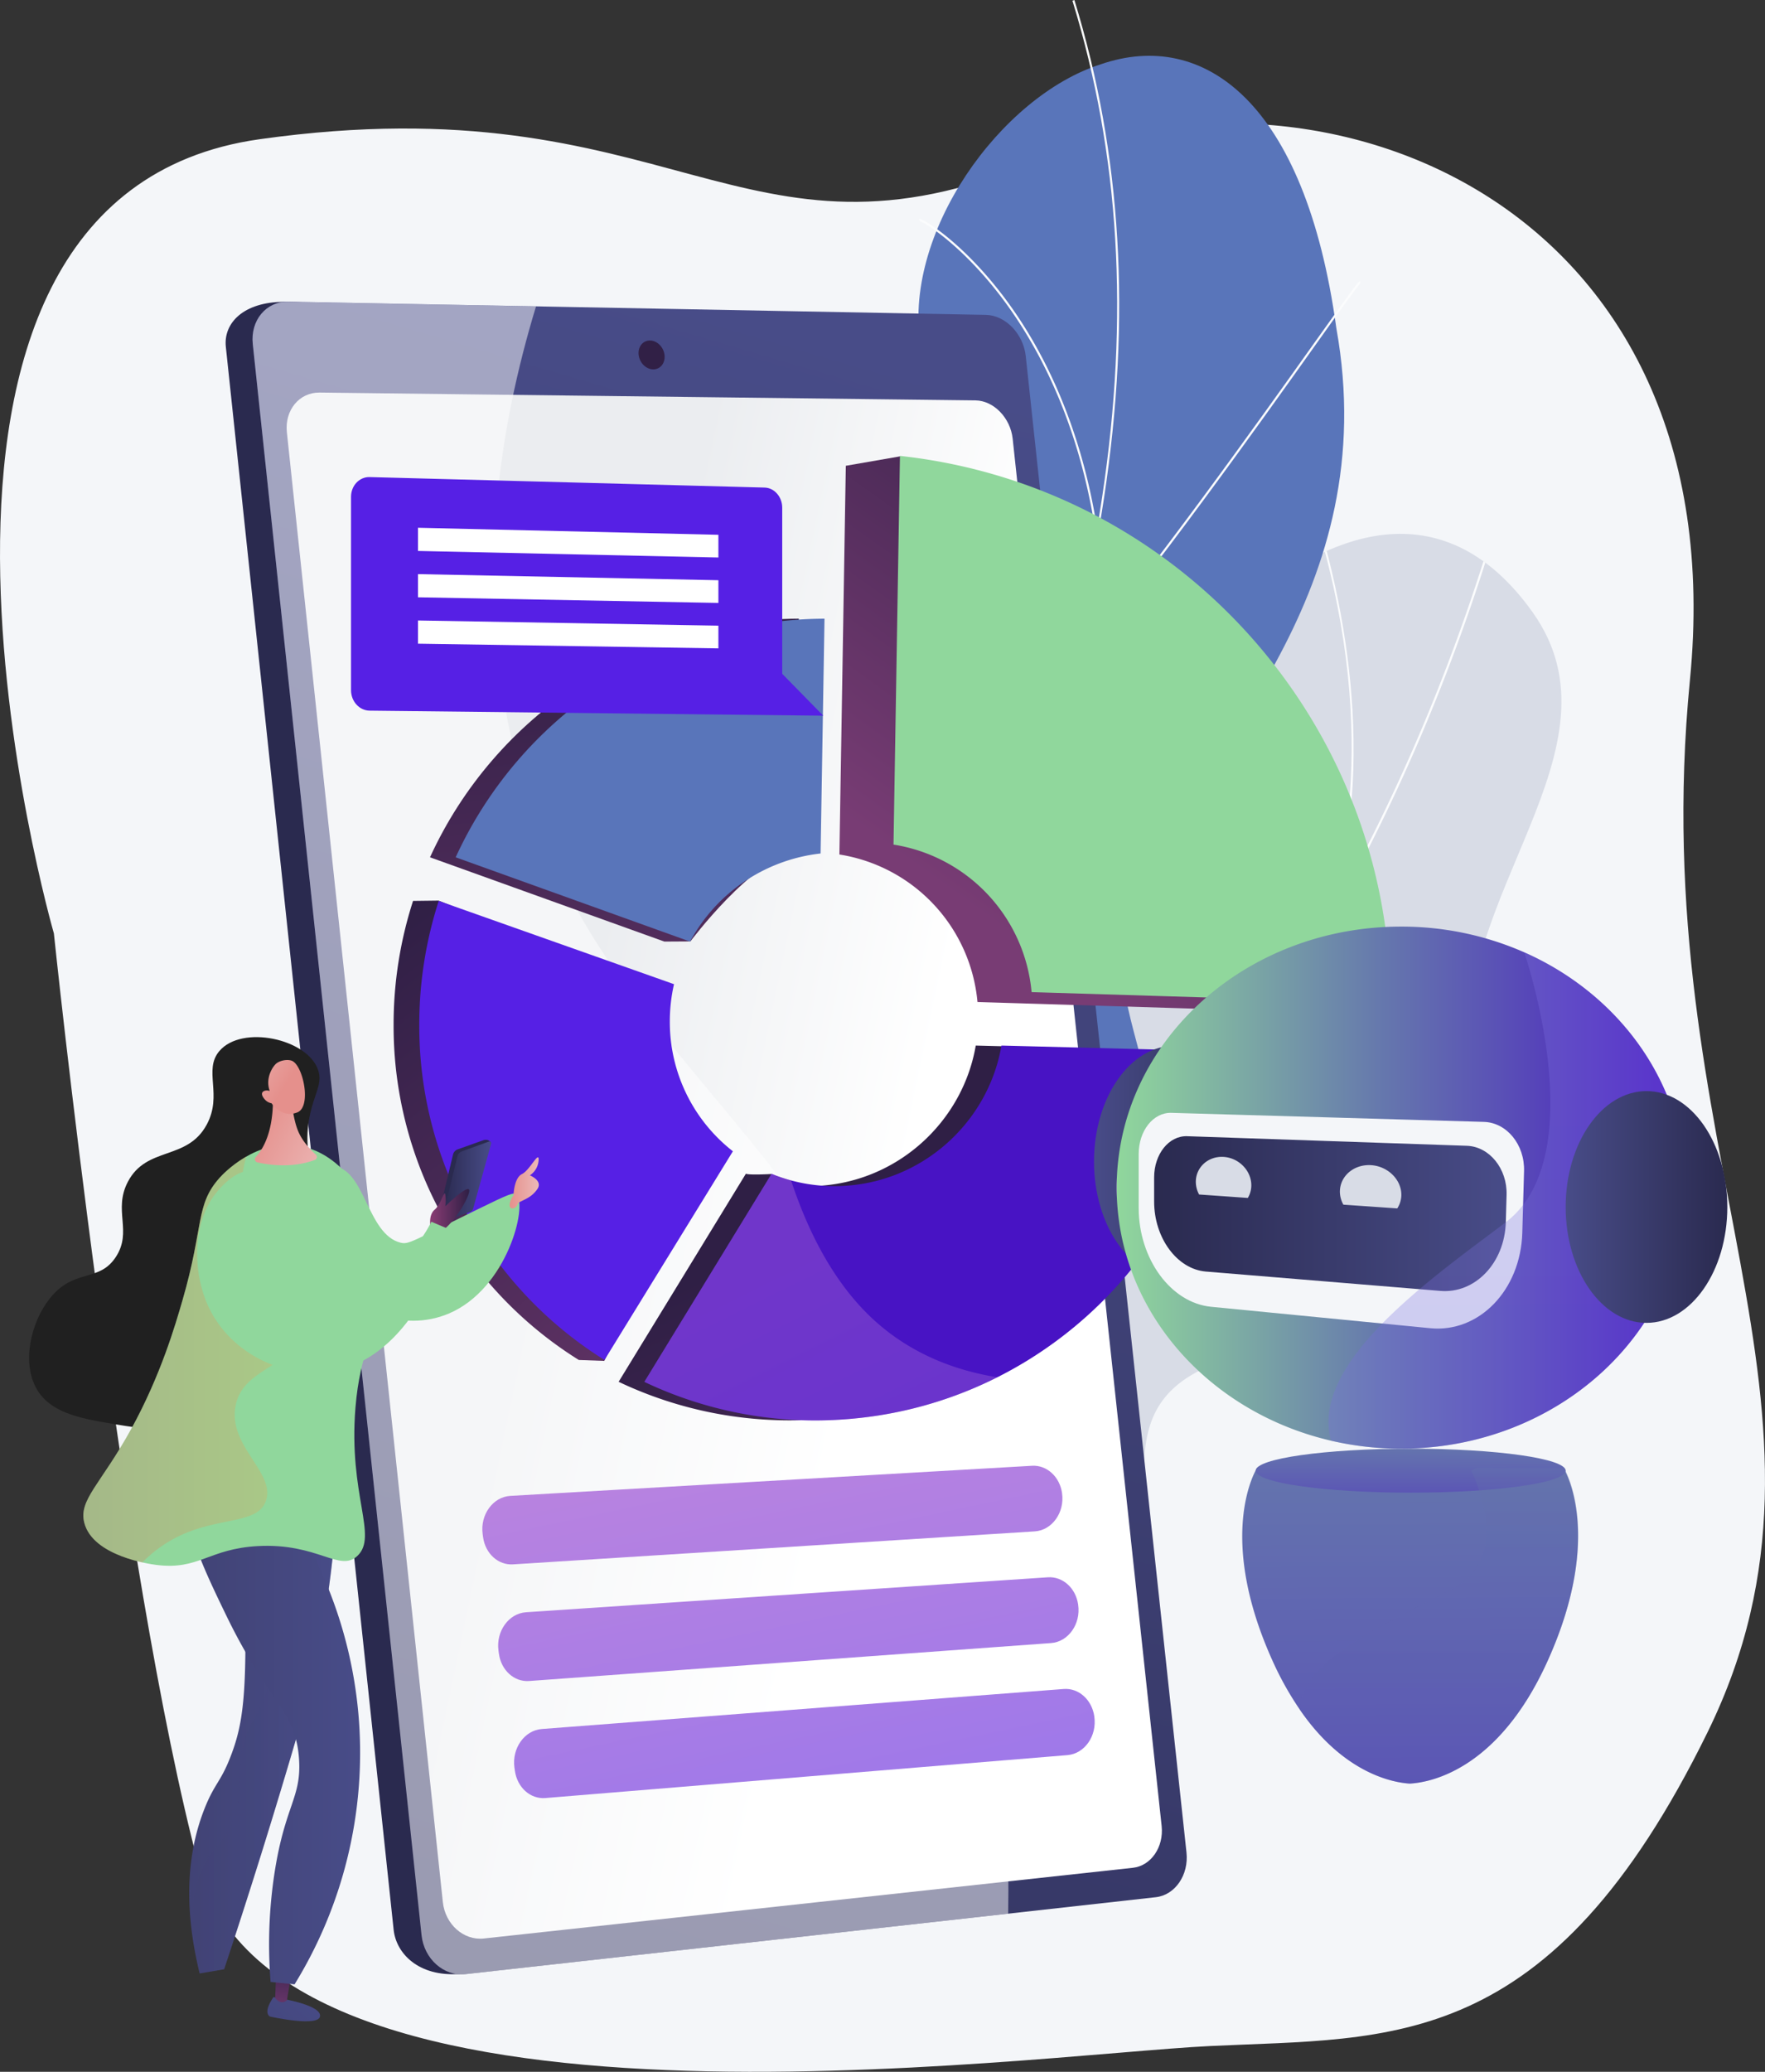
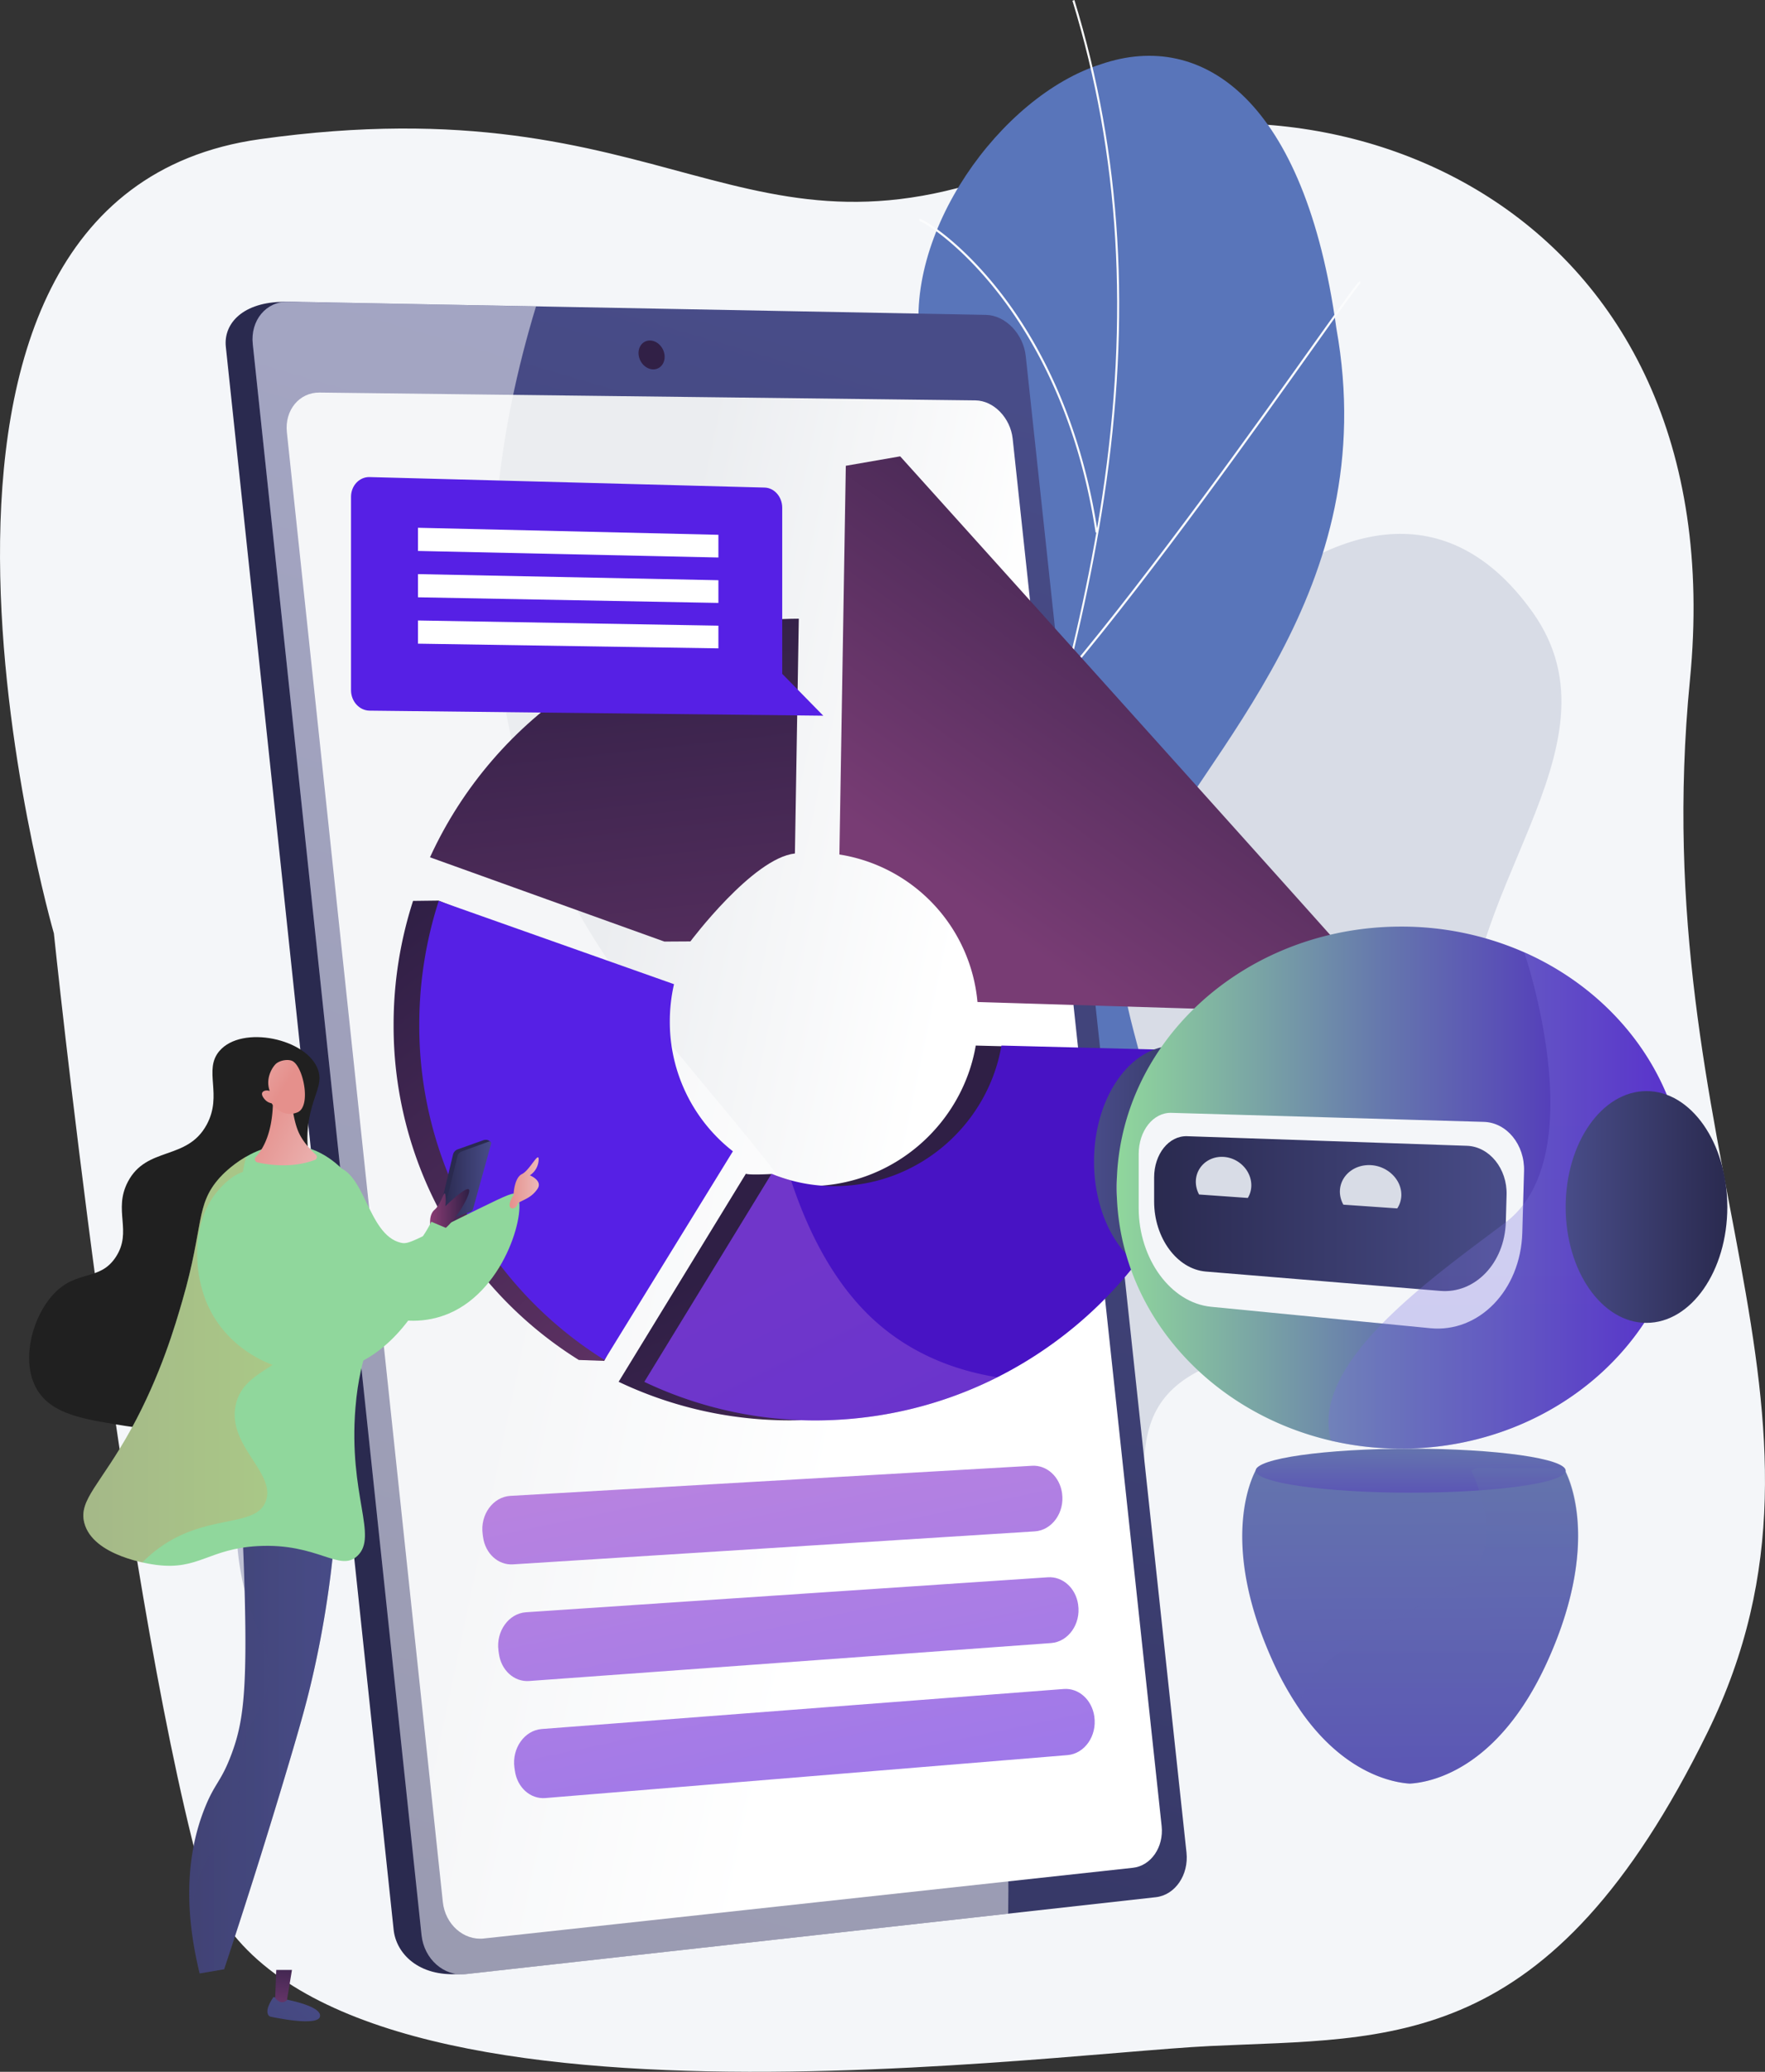
<svg xmlns="http://www.w3.org/2000/svg" xmlns:xlink="http://www.w3.org/1999/xlink" viewBox="0 0 1009.76 1184.95">
  <rect x="0" y="0" width="1009.76" height="1184.95" fill="#333333" stroke="none" />
  <defs>
    <style>.cls-1{fill:none;}.cls-2{isolation:isolate;}.cls-3{fill:#f4f6f9;}.cls-4{fill:#d8dce6;}.cls-5{clip-path:url(#clip-path);}.cls-13,.cls-6{mix-blend-mode:soft-light;}.cls-7{fill:#fbfcfd;}.cls-8{fill:#5975ba;}.cls-9{fill:url(#linear-gradient);}.cls-10{fill:url(#linear-gradient-2);}.cls-11{fill:url(#linear-gradient-3);}.cls-12{fill:url(#linear-gradient-4);}.cls-13{opacity:0.5;}.cls-14{fill:#fff;}.cls-15{fill:url(#linear-gradient-5);}.cls-16{fill:url(#linear-gradient-6);}.cls-17{fill:url(#linear-gradient-7);}.cls-18{fill:url(#linear-gradient-8);}.cls-19{fill:url(#linear-gradient-9);}.cls-20{fill:url(#linear-gradient-10);}.cls-21{fill:url(#linear-gradient-11);}.cls-22{fill:#4813c4;}.cls-23{fill:#5620e5;}.cls-24{fill:#90d79c;}.cls-25,.cls-29,.cls-33,.cls-43{opacity:0.3;mix-blend-mode:multiply;}.cls-26{fill:url(#linear-gradient-12);}.cls-27{fill:url(#linear-gradient-13);}.cls-28{fill:url(#linear-gradient-14);}.cls-29{fill:url(#linear-gradient-15);}.cls-30{fill:url(#linear-gradient-16);}.cls-31{fill:url(#linear-gradient-17);}.cls-32{fill:url(#linear-gradient-18);}.cls-33{fill:url(#linear-gradient-19);}.cls-34{fill:url(#linear-gradient-20);}.cls-35{fill:url(#linear-gradient-21);}.cls-36{fill:url(#linear-gradient-22);}.cls-37{fill:url(#linear-gradient-23);}.cls-38{fill:url(#linear-gradient-24);}.cls-39{fill:#202020;}.cls-40{fill:url(#linear-gradient-25);}.cls-41{fill:url(#linear-gradient-26);}.cls-42{fill:url(#linear-gradient-27);}.cls-43{fill:url(#linear-gradient-28);}.cls-44{fill:url(#linear-gradient-29);}.cls-45{fill:url(#linear-gradient-30);}.cls-46{fill:url(#linear-gradient-31);}.cls-47{fill:url(#linear-gradient-32);}</style>
    <clipPath id="clip-path">
-       <path class="cls-1" d="M208.65,815.18c.06,67.84-2.36,136.89-2.63,205.21,31.92,14.85,69.78,31.46,90.07-11,28.2-59.11,132.45-48,178.73-32.64,57.28,19,184.52,47.35,184.35-51.09-.14-81.94-29.23-132.37,58.34-152.38S853.2,699.63,841.11,609c-12.71-95.4,91.38-180.68,35.67-258.86C779.71,213.9,617.93,419.22,588.29,553S503,635.34,420.42,633.85c-112.71-2-56,135.69-108.51,173.15C270.76,836.37,249.56,820.6,208.65,815.18Z" />
-     </clipPath>
+       </clipPath>
    <linearGradient id="linear-gradient" x1="390.14" y1="631.27" x2="241.99" y2="647.43" gradientUnits="userSpaceOnUse">
      <stop offset="0" stop-color="#484c88" />
      <stop offset="1" stop-color="#2a2a4f" />
    </linearGradient>
    <linearGradient id="linear-gradient-2" x1="534.68" y1="209.71" x2="123.2" y2="1610.53" xlink:href="#linear-gradient" />
    <linearGradient id="linear-gradient-3" x1="131.28" y1="609.02" x2="514.96" y2="689.67" gradientUnits="userSpaceOnUse">
      <stop offset="0.49" stop-color="#ebedf0" />
      <stop offset="1" stop-color="#fff" />
    </linearGradient>
    <linearGradient id="linear-gradient-4" x1="384.82" y1="170.38" x2="-99.69" y2="1482.59" gradientUnits="userSpaceOnUse">
      <stop offset="0" stop-color="#2f1f45" />
      <stop offset="1" stop-color="#783c74" />
    </linearGradient>
    <linearGradient id="linear-gradient-5" x1="399.12" y1="663.1" x2="508.73" y2="1183.41" gradientUnits="userSpaceOnUse">
      <stop offset="0" stop-color="#cd8bd8" />
      <stop offset="1" stop-color="#8a70f1" />
    </linearGradient>
    <linearGradient id="linear-gradient-6" x1="395.96" y1="669.98" x2="505.27" y2="1188.84" xlink:href="#linear-gradient-5" />
    <linearGradient id="linear-gradient-7" x1="392.88" y1="677.26" x2="501.86" y2="1194.58" xlink:href="#linear-gradient-5" />
    <linearGradient id="linear-gradient-8" x1="341.59" y1="332.3" x2="390.04" y2="770.29" xlink:href="#linear-gradient-4" />
    <linearGradient id="linear-gradient-9" x1="509.66" y1="677.18" x2="698.48" y2="1058.57" xlink:href="#linear-gradient-4" />
    <linearGradient id="linear-gradient-10" x1="225.66" y1="520.39" x2="498.68" y2="871.41" xlink:href="#linear-gradient-4" />
    <linearGradient id="linear-gradient-11" x1="749.96" y1="266.36" x2="564.47" y2="525.04" xlink:href="#linear-gradient-4" />
    <linearGradient id="linear-gradient-12" x1="438.14" y1="725.48" x2="619.32" y2="1091.41" xlink:href="#linear-gradient-5" />
    <linearGradient id="linear-gradient-13" x1="804.2" y1="281.06" x2="809.1" y2="1427.3" gradientUnits="userSpaceOnUse">
      <stop offset="0" stop-color="#fff" />
      <stop offset="0" stop-color="#90d79c" />
      <stop offset="0.47" stop-color="#6577ad" />
      <stop offset="1" stop-color="#4813c4" />
    </linearGradient>
    <linearGradient id="linear-gradient-14" x1="806.66" y1="750.88" x2="807.34" y2="910.36" xlink:href="#linear-gradient-13" />
    <linearGradient id="linear-gradient-15" x1="820.6" y1="282.64" x2="825.49" y2="1426.32" xlink:href="#linear-gradient-13" />
    <linearGradient id="linear-gradient-16" x1="625.89" y1="664.32" x2="718.37" y2="664.32" xlink:href="#linear-gradient" />
    <linearGradient id="linear-gradient-17" x1="638.86" y1="679.25" x2="964.16" y2="679.25" xlink:href="#linear-gradient-13" />
    <linearGradient id="linear-gradient-18" x1="3219.98" y1="694.13" x2="3421.61" y2="694.13" gradientTransform="matrix(-1, 0, 0, 1, 4081.9, 0)" xlink:href="#linear-gradient" />
    <linearGradient id="linear-gradient-19" x1="857.5" y1="-330.16" x2="865.18" y2="1466.39" gradientUnits="userSpaceOnUse">
      <stop offset="0" stop-color="#9d7ff4" />
      <stop offset="1" stop-color="#6265d2" />
    </linearGradient>
    <linearGradient id="linear-gradient-20" x1="895.72" y1="690.32" x2="988.2" y2="690.32" xlink:href="#linear-gradient" />
    <linearGradient id="linear-gradient-21" x1="-0.6" y1="641.34" x2="-5.38" y2="654.23" gradientTransform="matrix(-1, 0, 0, 1, 252.47, 0)" xlink:href="#linear-gradient" />
    <linearGradient id="linear-gradient-22" x1="-28.5" y1="675.53" x2="-0.57" y2="675.53" gradientTransform="matrix(-1, 0, 0, 1, 252.47, 0)" xlink:href="#linear-gradient" />
    <linearGradient id="linear-gradient-23" x1="-15.98" y1="693.39" x2="6.4" y2="693.39" gradientTransform="matrix(-1, 0, 0, 1, 252.47, 0)" gradientUnits="userSpaceOnUse">
      <stop offset="0" stop-color="#2f1f45" />
      <stop offset="1" stop-color="#8a3c74" />
    </linearGradient>
    <linearGradient id="linear-gradient-24" x1="-55.76" y1="676.51" x2="-39.05" y2="676.51" gradientTransform="matrix(-1, 0, 0, 1, 252.47, 0)" gradientUnits="userSpaceOnUse">
      <stop offset="0" stop-color="#ecb9b8" />
      <stop offset="1" stop-color="#e5908c" />
    </linearGradient>
    <linearGradient id="linear-gradient-25" x1="70.7" y1="1133.75" x2="115.73" y2="1186.97" gradientTransform="matrix(-1, 0, 0, 1, 252.47, 0)" gradientUnits="userSpaceOnUse">
      <stop offset="0" stop-color="#484c88" />
      <stop offset="1" stop-color="#414375" />
    </linearGradient>
    <linearGradient id="linear-gradient-26" x1="89.15" y1="1115.5" x2="91.97" y2="1155.61" gradientTransform="matrix(-1, 0, 0, 1, 252.47, 0)" xlink:href="#linear-gradient-4" />
    <linearGradient id="linear-gradient-27" x1="59.76" y1="986.68" x2="144.17" y2="986.68" xlink:href="#linear-gradient-25" />
    <linearGradient id="linear-gradient-28" x1="59.76" y1="986.68" x2="142.16" y2="986.68" xlink:href="#linear-gradient-25" />
    <linearGradient id="linear-gradient-29" x1="46.45" y1="991.38" x2="144.92" y2="991.38" xlink:href="#linear-gradient-25" />
    <linearGradient id="linear-gradient-30" x1="59.61" y1="663.97" x2="104.71" y2="639.61" xlink:href="#linear-gradient-24" />
    <linearGradient id="linear-gradient-31" x1="37.44" y1="777.55" x2="204.79" y2="777.55" gradientTransform="matrix(-1, 0, 0, 1, 252.47, 0)" gradientUnits="userSpaceOnUse">
      <stop offset="0" stop-color="#efc250" />
      <stop offset="1" stop-color="#d66f58" />
    </linearGradient>
    <linearGradient id="linear-gradient-32" x1="123.11" y1="599.29" x2="89.2" y2="620.83" xlink:href="#linear-gradient-24" />
  </defs>
  <g class="cls-2">
    <g id="Layer_2" data-name="Layer 2">
      <g id="Illustration">
        <path class="cls-3" d="M966.81,389C993.43,117.34,758.37,23,591.73,92.52c-168,70.11-206.93-46.11-443.16-12.9C-90.61,113.24,30.83,533.86,30.83,533.86S68.88,899.6,114,1068.19c44.85,167.68,474.11,107,578.54,102,103.82-5,194,4.63,284.37-179.48C1067,807,940.28,659.67,966.81,389Z" />
        <path class="cls-4" d="M276.3,1018.82c-8-4.22-22-21.26-24-27.39-13.43-40.79-43-115.33-28.09-158.15,2.54-7.31,34.28-3.45,40.43-8.78,20.76-3,28.14-2.66,46.61-16.42,54.55-40.61-4.2-175.3,109.07-174.1,83,.88,138.2,53,167.93-80.93S779.68,214,876.78,350.12c55.72,78.14-48.4,163.47-35.67,258.86,12.1,90.65-36,144.23-123.6,164.25s-58.44,70.39-58.35,152.4c.11,98.51-126.86,69.94-184.47,51.15C428.29,961.64,301,958.17,276.3,1018.82Z" />
        <g class="cls-5">
          <g class="cls-6">
            <path class="cls-7" d="M238.17,916.11l-.17-1.32a652.69,652.69,0,0,0,210.07-71.61c63.45-34.5,122.7-79.91,176.11-135,103.71-106.94,183.75-248.6,231.45-409.68l1.13.42C809,460.22,728.84,602.08,625,709.17c-53.5,55.16-112.85,100.65-176.4,135.2A653.83,653.83,0,0,1,238.17,916.11Z" />
            <path class="cls-7" d="M663.6,966.26c-31.23-25.51-76.59-49.81-127.7-68.42-49.29-18-99.62-28.77-138.08-29.68l0-1.33c38.57.92,89,11.76,138.43,29.74,51.23,18.66,96.7,43,128,68.61Z" />
            <path class="cls-7" d="M294.08,906.53l-.49-1.21c39.31-19.74,68.2-61,85.86-122.53,12.94-45.11,19.67-99.88,20-162.8h1.18c-.32,63.06-7.07,118-20,163.19C362.81,845.14,333.71,886.63,294.08,906.53Z" />
            <path class="cls-7" d="M639.28,693.26l-.54-1.18c39.81-22.81,109.38-43.22,214.76-10.94l-.31,1.29C748.18,650.25,678.91,670.56,639.28,693.26Z" />
            <path class="cls-7" d="M757.34,533l-1.1-.5c14.76-40.77,33.24-127.76-8.89-252.21l1.11-.47c14.21,42,22.95,85.64,25.28,126.28C776.41,452.89,770.9,495.59,757.34,533Z" />
          </g>
        </g>
        <path class="cls-8" d="M472.67,1084.89q-66.46-10.5-132.77-24.27c-.72.7-15.25-102.7,30.51-156.93,90.48-105.06,29.53-199.34,12.15-255.21-27.55-78.72-13.06-164,61.58-165.23,82.78-3.13,97.79-150.22,82.79-284C515.33,134,572.68,54.8,629.92,36.71c58.43-20,116.74,21,134.61,151,27.05,150.6-75.34,241.42-113.25,316.92C614,578.8,700.76,638.77,630.91,704.44,572.16,762.8,498.11,804.75,525.2,878.05,553,950.52,546.37,1009.77,472.67,1084.89Z" />
        <g class="cls-6">
          <path class="cls-7" d="M413.1,1091h-1.18c0-.92,42.31-218.34,115.34-430.06,10.08-34.29,21-68.86,31.63-102.3,28.38-89.55,57.72-182.14,71.65-274.36,15.58-103.09,10-195.95-17-283.87l1.12-.4c27.07,88.12,32.64,181.18,17,284.48-14,92.32-43.31,185-71.7,274.56-10.6,33.43-21.55,68-31.64,102.31C458.54,863.82,413.52,1084.87,413.1,1091Z" />
          <path class="cls-7" d="M611.36,385.27l-.88-.86c49.41-58.93,109-142.68,141-187.67,23.9-33.57,25.78-36,26.68-35.85l-.18,1.26.09-.63.2.59c-1.2.78-11.54,15.31-25.85,35.41C720.44,242.52,660.8,326.29,611.36,385.27Z" />
          <path class="cls-7" d="M626.82,304.62c-10.26-67.83-36.33-112.39-56.39-137.82-22.21-28.17-42.44-40.19-44.3-40.29a.36.36,0,0,0,.22-.08l-.66-1.06c.3-.21.68-.22,1.89.34,5.45,2.54,25.83,16.23,47.24,44.79,27,36,45.36,82.3,53.17,133.91Z" />
          <path class="cls-7" d="M485,799.28l-1.18-.15c7-62.9-6.68-130.55-40.57-201.06a590.18,590.18,0,0,0-67-107.06c-1.85-2.36-2.61-3.34-2.81-3.72l1-.64c.16.3,1.22,1.66,2.69,3.54a590.69,590.69,0,0,1,67.13,107.29C478.32,668.23,492,736.12,485,799.28Z" />
          <path class="cls-7" d="M505,733l-1-.67c53.06-92,164.84-98.36,165.78-98.09l.44.6-.41.63-.19-.6-.06.62h0c-.5,0-28.2,1.25-63.41,14.62C575,661.93,532.17,685.91,505,733Z" />
          <path class="cls-7" d="M420.5,1055.53l-1.19,0c.94-27.41-8.18-74.12-56.95-141-2.56-3.52-2.56-3.52-2.51-3.92l1.18.18-.59-.09.55-.21c.12.26,1.09,1.58,2.31,3.25C412.29,980.88,421.45,1027.91,420.5,1055.53Z" />
          <path class="cls-7" d="M431.76,1003.92l-1.14-.35C437,980.11,455.89,957,486.9,935c24.34-17.31,48.34-28.4,56.23-32,1.18-.55,2-.91,2.21-1.05l.55,1.13c-.3.16-1,.51-2.3,1.09-7.86,3.63-31.78,14.69-56,31.93C456.79,957.93,438,980.76,431.76,1003.92Z" />
        </g>
        <path class="cls-1" d="M472.67,1084.89q-66.46-10.5-132.77-24.27c-.72.7-15.25-102.7,30.51-156.93,90.48-105.06,29.53-199.34,12.15-255.21C354.74,569.7,369,474,449.83,491.89c78.75,15.44,90.69-158.59,77.1-292.66C515.33,134,572.68,54.8,629.92,36.71c58.43-20,116.74,21,134.61,151,27.05,150.6-75.34,241.42-113.25,316.92C614,578.8,700.76,638.77,630.91,704.44,572.16,762.8,498.11,804.75,525.2,878.05,553,950.52,546.37,1009.77,472.67,1084.89Z" />
        <path class="cls-9" d="M569.7,205.17l91.45,851.55c1.37,12.77-6.49,24.21-17.49,25.43L262.75,1129c-23.34,1.63-36.11-11.73-37.55-25.3l-96-905.34c-1.43-13.5,10-25.73,33.45-25.73L547,181.7C558.14,181.91,568.33,192.47,569.7,205.17Z" />
        <path class="cls-10" d="M586.84,203.71l91.95,855.8c1.38,12.83-6.5,24.34-17.54,25.57l-394.9,44c-12.38,1.38-23.73-8.65-25.18-22.3l-96.55-910c-1.44-13.57,7.65-24.48,20.17-24.24l399.28,7.55C575.23,180.33,585.47,190.94,586.84,203.71Z" />
        <path class="cls-11" d="M579.35,250.91l85.23,793.5c1.28,12-6.1,22.72-16.43,23.85L276.76,1108.7c-11.51,1.25-22.06-8.11-23.41-20.82L164.12,247.24c-1.34-12.63,7.1-22.86,18.73-22.72L558.05,229C568.49,229.12,578.07,239,579.35,250.91Z" />
        <path class="cls-12" d="M380.19,203.12c.48,4.55-2.43,8.2-6.53,8.14s-7.81-3.8-8.3-8.37,2.44-8.21,6.54-8.14S379.7,198.56,380.19,203.12Z" />
        <g class="cls-13">
          <path class="cls-14" d="M515.14,783.56C439.1,626.08,325.53,579,291.33,416.65c-18.49-87.73-5.89-171.69,15.32-241.4l-141.86-2.68c-12.52-.24-21.61,10.67-20.17,24.24l96.55,910c1.45,13.65,12.8,23.68,25.18,22.3l310.43-34.62C579.07,953.4,549,853.76,515.14,783.56Z" />
        </g>
        <path class="cls-15" d="M592,875.85,293.47,894.72c-8.47.53-15.83-6.19-17.11-15.61l-.23-1.7c-1.51-11.07,5.9-21.29,15.84-21.86l298.46-17.22c8.43-.49,15.81,6.21,17.17,15.59V854C609.2,865,601.91,875.22,592,875.85Z" />
        <path class="cls-16" d="M601.33,939.73,302.7,961.43c-8.53.62-16-6.14-17.28-15.65l-.24-1.74c-1.5-11,5.83-21.26,15.73-21.93l298.57-20c8.49-.57,16,6.17,17.33,15.64v.09C618.42,928.8,611.21,939,601.33,939.73Z" />
        <path class="cls-17" d="M610.7,1003.82,312,1028.37c-8.59.71-16.15-6.09-17.45-15.7l-.25-1.78c-1.49-11,5.76-21.23,15.62-22L608.55,966c8.56-.66,16.13,6.12,17.51,15.68l0,.12C627.66,992.81,620.53,1003,610.7,1003.82Z" />
        <path class="cls-18" d="M380.08,538.52l14.9-.09s35.68-47.66,59.79-50.29L457,353.85c-92.35.33-173.85,55.27-211,136.47Z" />
        <path class="cls-19" d="M558.23,598c-7.57,44.12-45.63,78.81-92.27,80.34-11.48.38-24.86-6.88-24.86-6.88s-12.28.71-14.38-.16l-72.8,119a227.43,227.43,0,0,0,112,21.6c116.27-7.05,207.69-99.47,217.84-210.73Z" />
        <path class="cls-20" d="M331.14,777.82l14.56.53,58.9-119.89a93.78,93.78,0,0,1-36.1-74.23,96.27,96.27,0,0,1,2.4-21.34l-120-47.81-14.59.18a229.92,229.92,0,0,0-11.13,70.83A225.09,225.09,0,0,0,331.14,777.82Z" />
        <path class="cls-21" d="M480.22,488.72a94,94,0,0,1,79,84.37l205.34,6.28v-.27c0-.17,31-5.26,31-5.28C795.5,572.33,515,261,515,261l-31.11,5.4S481.45,414.62,480.22,488.72Z" />
-         <path class="cls-8" d="M394.78,538.52a97.16,97.16,0,0,1,74.68-50.38l2.24-134.29c-92.35.33-173.85,55.27-211,136.47Z" />
        <path class="cls-22" d="M572.93,598c-7.57,44.12-45.64,78.81-92.27,80.34a94.47,94.47,0,0,1-39.25-7l-72.79,119a227.39,227.39,0,0,0,112,21.6c116.27-7.05,207.68-99.47,217.83-210.73Z" />
        <path class="cls-23" d="M345.83,777.82l73.46-119.36a93.77,93.77,0,0,1-36.09-74.23,95.68,95.68,0,0,1,2.4-21.34L251,515.26a229.92,229.92,0,0,0-11.13,70.83A225.09,225.09,0,0,0,345.83,777.82Z" />
-         <path class="cls-24" d="M511.18,483.06a94,94,0,0,1,79,84.37l205.33,6.28v-.27c0-159.06-120-295.17-280.65-312.7Z" />
        <g class="cls-25">
          <path class="cls-26" d="M452.58,675.13a94.71,94.71,0,0,1-11.17-3.8l-72.79,119a227.39,227.39,0,0,0,112,21.6,230.82,230.82,0,0,0,89.94-24.22c-27.52-4.4-52.08-15.42-71.7-33.78C476.56,733,462.07,703.92,452.58,675.13Z" />
        </g>
        <path class="cls-23" d="M471,409.34l-259.55-2.89c-5.87-.07-10.63-5.3-10.63-11.7V284.16c0-6.39,4.76-11.45,10.63-11.3l226,6c5.56.15,10.06,5.31,10.06,11.52v95Z" />
        <polygon class="cls-14" points="411 318.86 239.12 315.11 239.12 301.85 411 305.87 411 318.86" />
        <polygon class="cls-14" points="411 344.84 239.12 341.62 239.12 328.36 411 331.85 411 344.84" />
        <polygon class="cls-14" points="411 370.83 239.12 368.14 239.12 354.88 411 357.84 411 370.83" />
        <path class="cls-27" d="M885.35,950.05c-28.39,62.76-67.62,69.43-78.81,70.06v0s.85,0,0,0,0,0,0,0v0c-8.71-.52-37.29-5.16-62.76-42.09a179.46,179.46,0,0,1-15.69-28c-33-72.9-8.94-110.44-8.94-110.44l87.39-.23h0l37.65.1,50.27.13S918.32,877.15,885.35,950.05Z" />
        <ellipse class="cls-28" cx="807.05" cy="841.13" rx="88.67" ry="12.58" />
        <path class="cls-29" d="M885.35,950.05c-28.39,62.76-67.62,69.43-78.81,70.06v0s.85,0,0,0,0,0,0,0v0c-8.71-.52-37.29-5.16-62.76-42.09.15-34,70.54-57.12,92.55-72.88,27.83-19.94,5.42-64,5.42-64,1.07-.57,2.11-1.12,3.16-1.65l49.91.13S918.32,877.15,885.35,950.05Z" />
        <ellipse class="cls-30" cx="672.13" cy="664.32" rx="46.24" ry="66.28" />
        <path class="cls-31" d="M964.16,679.25c0,82.46-72.83,149.3-162.65,149.3a176.78,176.78,0,0,1-40-4.55C691,807.65,638.86,749,638.86,679.25c0-82.44,72.82-149.29,162.65-149.29A174.1,174.1,0,0,1,872,544.65C926.51,568.75,964.16,620,964.16,679.25Z" />
        <path class="cls-3" d="M692.89,747.4,818.3,759.66c27.72,2.71,51.64-21.58,52.61-54.6l1-35.24c.45-15.16-9.91-27.8-23-28.17l-178.77-5.17c-10.39-.3-18.7,10.27-18.7,23.57V691C651.51,720,669.77,745.14,692.89,747.4Z" />
        <path class="cls-32" d="M689.88,727.25l134.19,11.07c19.82,1.63,36.75-15.91,37.41-39.36l.44-15.56c.42-15-9.83-27.64-22.72-28.08l-160-5.48c-10.49-.36-18.9,10.2-18.92,23.54l0,13.81C660.27,708,673.38,725.89,689.88,727.25Z" />
        <path class="cls-4" d="M768.55,689a15.45,15.45,0,0,1-2-7.61c.13-8.8,8-15.51,17.68-15s17.66,8.3,17.48,17.28a14.33,14.33,0,0,1-2.34,7.46Z" />
        <path class="cls-4" d="M686,683.18a15.4,15.4,0,0,1-1.87-7.23c0-8.37,7.08-14.78,15.82-14.28s16,7.84,15.93,16.38a14,14,0,0,1-2,7.1Z" />
        <path class="cls-33" d="M964.16,679.25c0,82.46-72.83,149.3-162.65,149.3a176.78,176.78,0,0,1-40-4.55c-12.65-44.73,58.84-93.79,100-125C911.85,660.67,872,544.65,872,544.65,926.51,568.75,964.16,620,964.16,679.25Z" />
        <ellipse class="cls-34" cx="941.96" cy="690.32" rx="46.24" ry="66.28" />
        <path class="cls-35" d="M250.5,696.59l8.66-36.2a4.24,4.24,0,0,1,2.6-3L276.91,652l.06,0,.11-.05.13,0,.11,0,.09,0a3.35,3.35,0,0,1,3.41,1.47,2,2,0,0,1-2.29.36L267.7,692.71,252,698.19a1.07,1.07,0,0,1-1.16-.31A1.42,1.42,0,0,1,250.5,696.59Z" />
        <path class="cls-36" d="M253.08,696.58l8.54-35.05a4.19,4.19,0,0,1,2.57-3l15.52-5.65a.88.88,0,0,1,1,.26,1.18,1.18,0,0,1,.24,1.09l-10.25,37a2.78,2.78,0,0,1-1.73,1.94l-14.38,5a1.11,1.11,0,0,1-1.17-.31A1.44,1.44,0,0,1,253.08,696.58Z" />
        <path class="cls-24" d="M295.5,683.25c6.42,6.34-5.33,53.82-38.68,68-26.29,11.16-57.68-1.21-72.73-25.71-8.68-14.12-16.54-39.34-6.9-51.6.43-.56,5.88-7.28,13.65-6.8,18,1.11,19.14,39,38.42,43.62,4.54,1.08,6.16-.6,44-19.1C291.55,682.71,294,681.74,295.5,683.25Z" />
        <path class="cls-37" d="M246.4,702.15s-1.61-7,2.26-10.28,5.47-11.72,6.11-8.65a20.58,20.58,0,0,1,0,6.67s13.84-13.52,13.68-8.84-10.14,20.38-16.58,23.44S246.5,708,246.4,702.15Z" />
        <path class="cls-38" d="M293.77,683.76s.21-10,4.83-12.26,9.87-13.82,9.54-7.93a11.18,11.18,0,0,1-5,8.65s7.62,3.07,4.29,7.85-7.08,5.73-10.94,7.89c0,0-1.05,3.64-3.7,3.1S292.37,685.38,293.77,683.76Z" />
        <path class="cls-39" d="M131.94,807.61c-25.67,13.79-50.06,9.68-67.12,6.8C45.55,811.16,27,808,19.7,791.9c-7.21-16-.77-38.92,10.62-51.41,13.37-14.66,26.72-7.36,36-21.66,9.53-14.65-1.72-26.55,6.83-42.91,10.76-20.59,33.87-11.86,45.12-32.71,9.24-17.11-2.08-31.08,7.21-42.06C138.38,585.94,176,594.08,182,612c2.36,7-1.21,12.23-3.84,22.08-8.38,31.32,8.76,49.09,10.33,77.53C190.57,750,163.6,790.63,131.94,807.61Z" />
        <path class="cls-40" d="M156.41,1142.24s25.7,3.65,26.68,10.19c1.14,7.6-28.58.92-28.58.92S150,1151.68,156.41,1142.24Z" />
        <path class="cls-41" d="M158.05,1126.67l-.63,16.07s3.14,4.47,6.74,1.24l2.87-17.31Z" />
        <path class="cls-42" d="M192.71,861.72a587.38,587.38,0,0,1-13.65,96.16c-3.23,14.18-6.48,26-13.78,50.58-8.73,29.34-21,69.42-37.06,117.83l-14,2.39c-9.63-39.3-6.86-70.21,3-94.78,5.85-14.55,9.3-14.69,15.32-30.93,6.41-17.27,9-34.67,7.4-93.4-.45-16.63-1.31-38.73-3-64.89Z" />
        <path class="cls-43" d="M192.71,861.72a587.38,587.38,0,0,1-13.65,96.16c-3.23,14.18-6.48,26-13.78,50.58-8.73,29.34-21,69.42-37.06,117.83l-14,2.39c-8.23-36.69-2.21-56,5.27-66.83,4.63-6.72,10.43-11.15,14.67-22.72,5-13.61,1.45-19.77,4-35.7C141.74,982,150,981.63,153,964.83c3.45-19.81-6.34-29.35-13-55.26-3.67-14.42-6.9-36-3-64.89Z" />
-         <path class="cls-44" d="M160.5,858A251.81,251.81,0,0,1,206,999.23a252.66,252.66,0,0,1-37.48,135.7l-13.72-1.4a269.86,269.86,0,0,1,2.28-62.48c6-38.68,15.45-42.86,14-64.92-1.79-27.67-17.4-32.11-41.72-82.36-13.1-27.08-28.75-59.43-18.58-71.41C112.75,850.09,122.19,840.8,160.5,858Z" />
        <path class="cls-24" d="M172.39,655.58c16.47,3.36,26.34,16,29.06,19.6,3.39,4.47,13.39,19,13.58,56.27.18,35.71-8.92,39.85-11.68,73.73-4.07,50,13.09,73.42,1.13,84.68-10.19,9.59-22.57-7.44-56.88-5.6-28.31,1.52-33.77,13.87-58.11,10.78-3.72-.47-36.22-5-41.24-24-3.48-13.23,9.34-21.91,26.93-53.95,16.83-30.67,25.11-59.21,29.22-73.4,12.41-42.77,7.26-54.47,21.28-70.11C127.43,671.61,147.05,650.41,172.39,655.58Z" />
        <path class="cls-45" d="M155.75,621.64s3.36,26.11-9.43,40.12a1.84,1.84,0,0,0,.76,3c5.94,1.39,19.75,3.65,33.15-1.39a1.85,1.85,0,0,0,.47-3c-2.8-2.52-7.52-7.34-10-13.12C167,638.66,166.28,624,166.28,624Z" />
        <g class="cls-25">
          <path class="cls-46" d="M75.18,817.07c16.83-30.67,25.11-59.21,29.22-73.4,12.41-42.77,7.26-54.47,21.28-70.11a65.36,65.36,0,0,1,15.21-12.06,75.15,75.15,0,0,0-2.38,29c4.42,36.46,35.84,49.14,31.85,71.79-3.65,20.7-31.63,19.84-35.65,42.06-4.13,22.86,22.95,37.87,17.45,53.95-5.31,15.52-32.54,7.36-59.54,25.91a77,77,0,0,0-11.18,9.41c-11-2.47-29.51-8.61-33.19-22.58C44.77,857.79,57.59,849.11,75.18,817.07Z" />
        </g>
        <path class="cls-47" d="M155.36,631s5.77,8.88,14.83,5.18c8.11-3.32,3.27-26.78-3.16-29.46-2.15-.89-6.09-.5-8.72,1.35-1.85,1.29-6.8,8.17-4,15.89-2-.67-3.86-.06-4.31,1.07-.57,1.45,1.16,3.41,1.56,3.85A6.55,6.55,0,0,0,155.36,631Z" />
        <path class="cls-24" d="M255.93,702.62l-9.16-3.86C245,702.42,233,726,210.56,729.56c-21.16,3.37-41-12.7-50.25-28.46-8.75-15-7-28-15.17-30.8s-18.46,7.41-23.32,14.44c-11.49,16.64-11.08,41.46-4,59.26,11.54,28.94,42.57,43.76,69,40.74,41-4.67,60-50.88,63.15-59.22A107.39,107.39,0,0,0,255.93,702.62Z" />
      </g>
    </g>
  </g>
</svg>